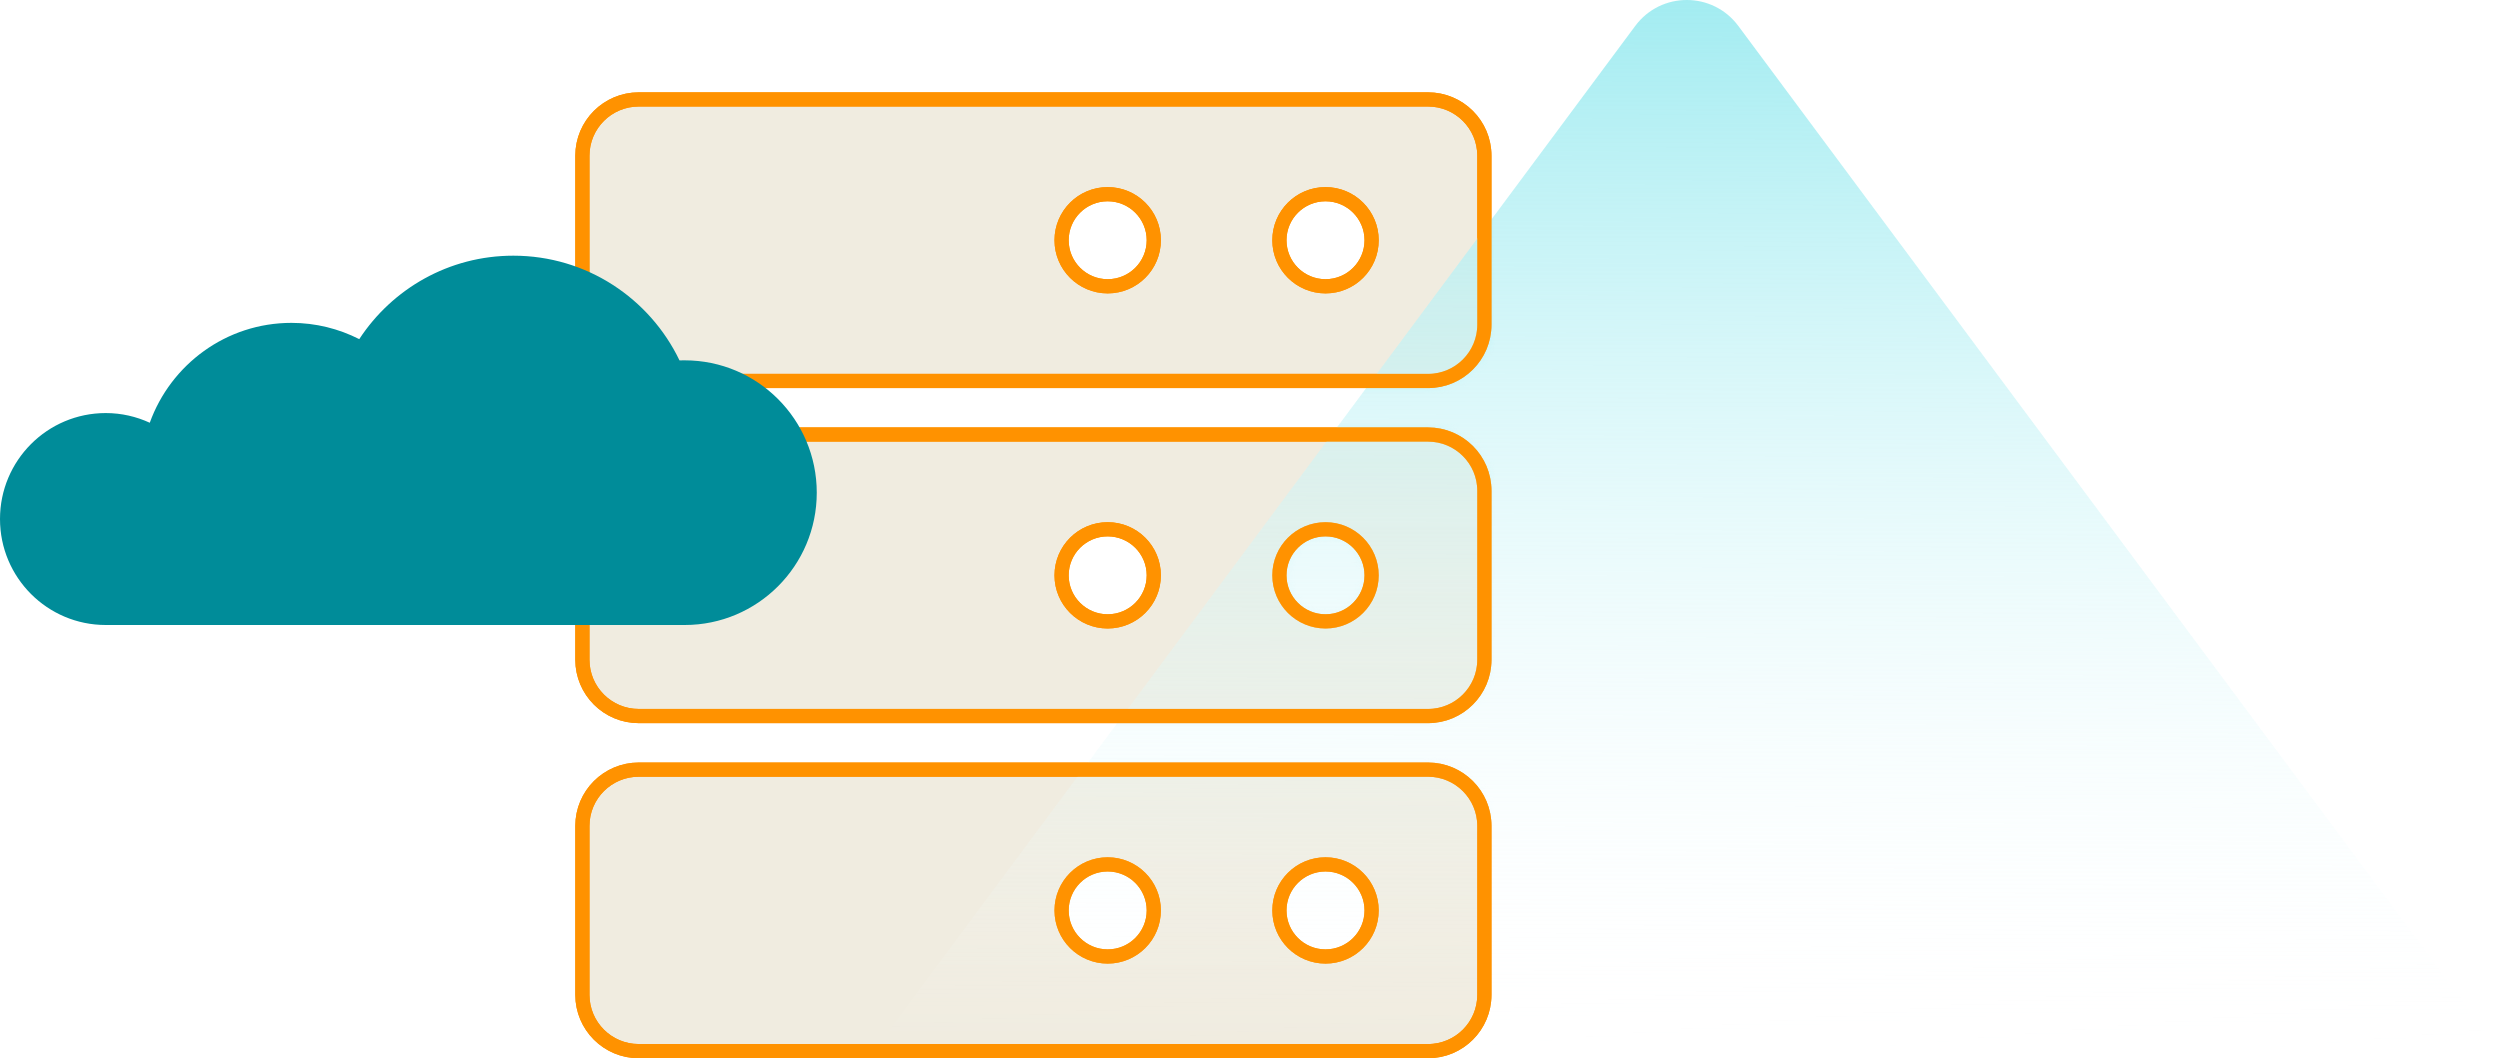
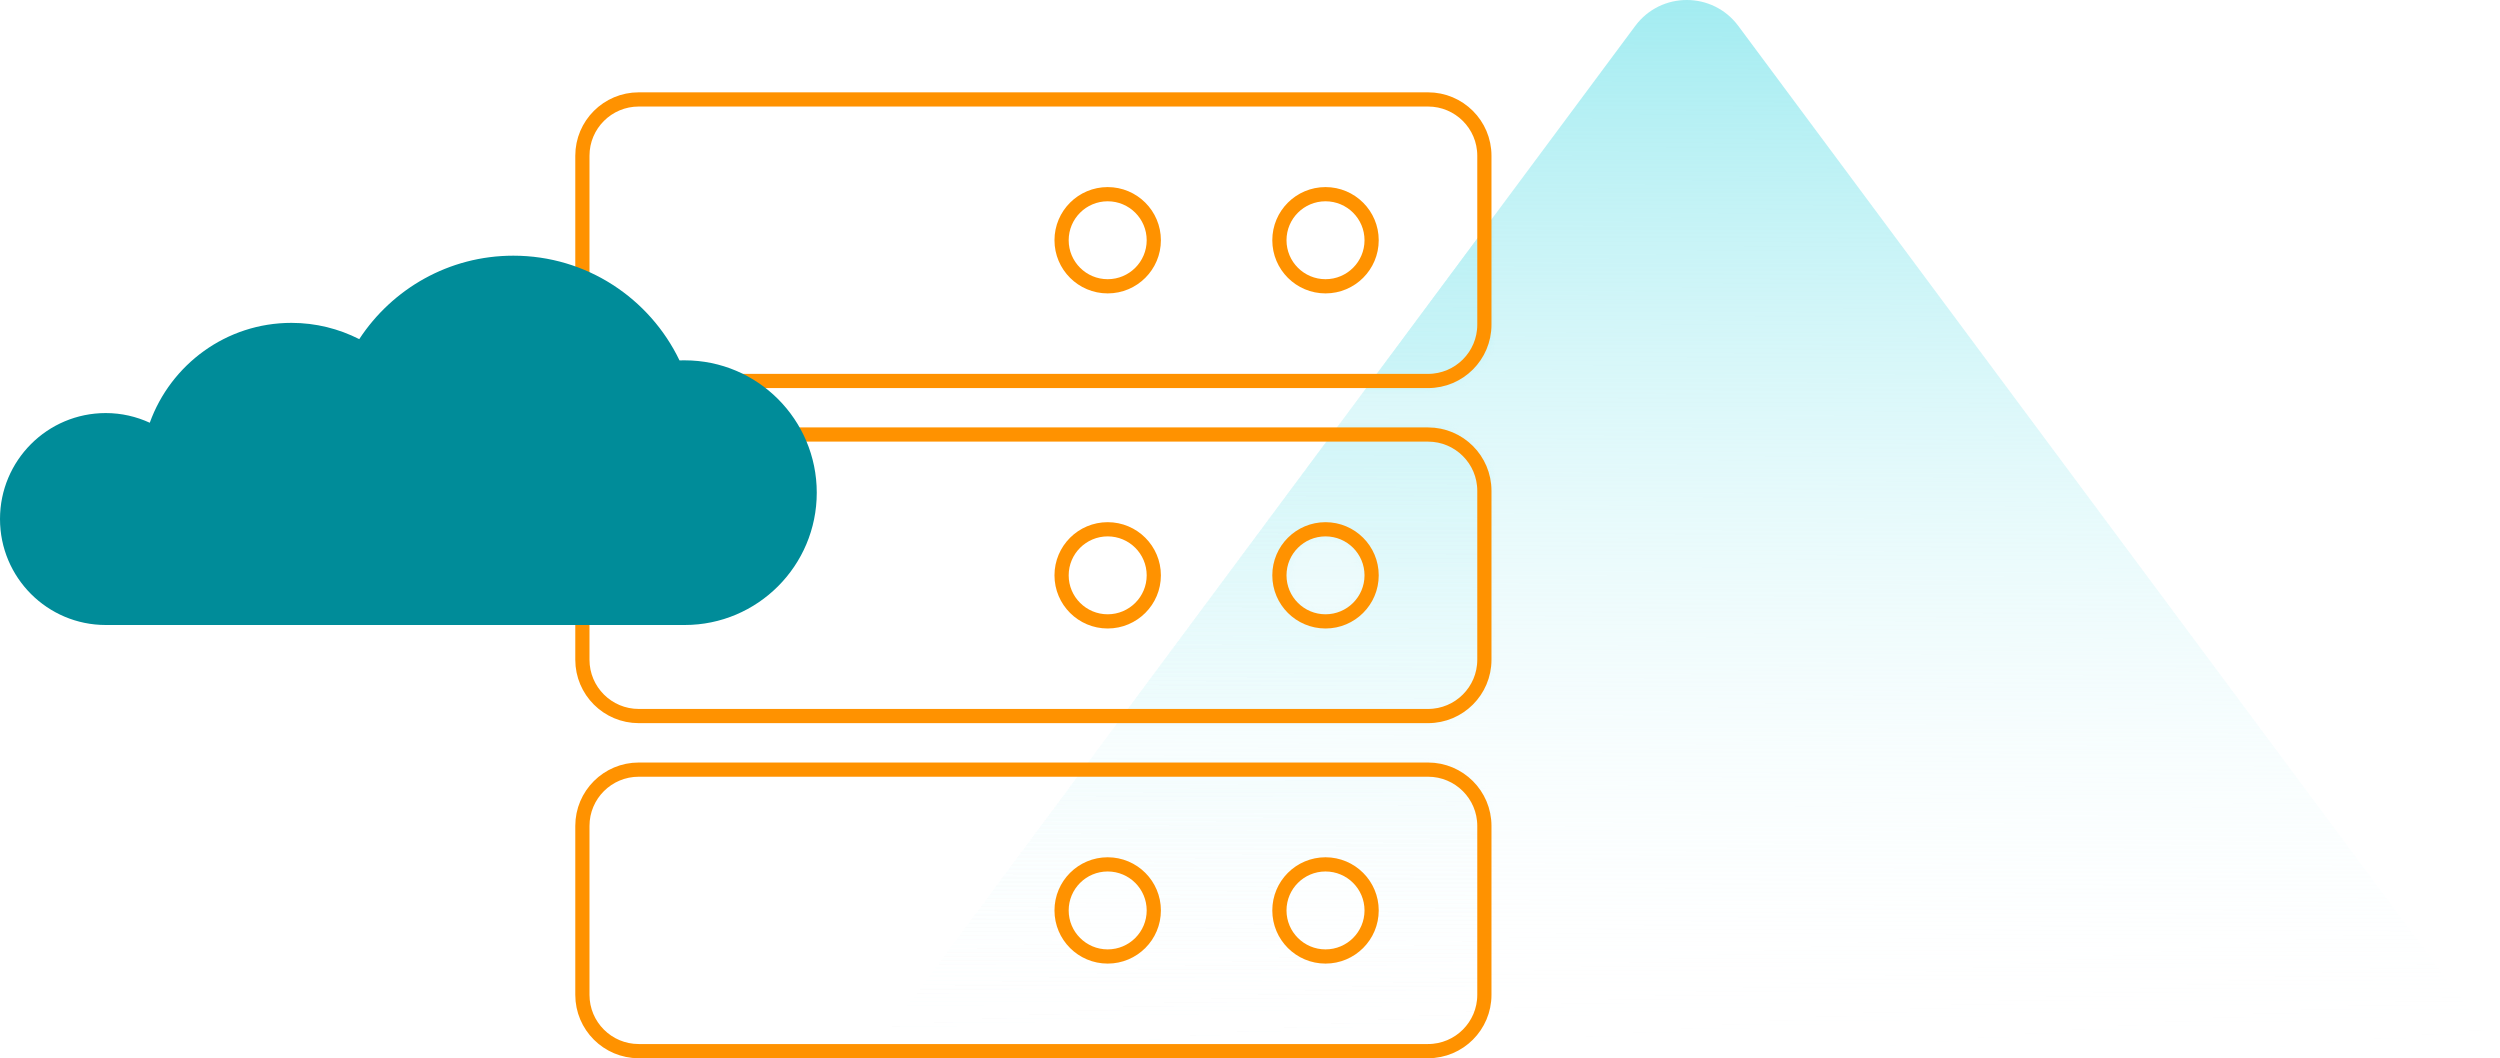
<svg xmlns="http://www.w3.org/2000/svg" width="352" height="149" viewBox="0 0 352 149" fill="none">
  <path d="M352 148L244.758 3.656C241.139 -1.219 233.858 -1.219 230.238 3.656L123 148H352Z" fill="url(#paint0_linear_2364_85087)" />
-   <path d="M201.065 14H89.935C85.549 14 82 17.551 82 21.926V45.716C82 50.097 85.555 53.642 89.935 53.642H201.065C205.451 53.642 209 50.092 209 45.716V21.926C209 17.546 205.445 14 201.065 14ZM155.962 40.311C152.377 40.311 149.47 37.407 149.47 33.826C149.47 30.245 152.377 27.341 155.962 27.341C159.547 27.341 162.454 30.245 162.454 33.826C162.454 37.407 159.547 40.311 155.962 40.311ZM186.632 40.311C183.047 40.311 180.14 37.407 180.14 33.826C180.14 30.245 183.047 27.341 186.632 27.341C190.217 27.341 193.124 30.245 193.124 33.826C193.124 37.407 190.217 40.311 186.632 40.311ZM201.065 61.181H89.935C85.549 61.181 82 64.732 82 69.108V92.892C82 97.273 85.555 100.819 89.935 100.819H201.065C205.451 100.819 209 97.268 209 92.892V69.108C209 64.727 205.445 61.181 201.065 61.181ZM155.962 87.492C152.377 87.492 149.47 84.589 149.47 81.008C149.47 77.427 152.377 74.523 155.962 74.523C159.547 74.523 162.454 77.427 162.454 81.008C162.454 84.589 159.547 87.492 155.962 87.492ZM186.632 87.492C183.047 87.492 180.14 84.589 180.14 81.008C180.14 77.427 183.047 74.523 186.632 74.523C190.217 74.523 193.124 77.427 193.124 81.008C193.124 84.589 190.217 87.492 186.632 87.492ZM201.065 108.363H89.935C85.549 108.363 82 111.913 82 116.289V140.074C82 144.455 85.555 148 89.935 148H201.065C205.451 148 209 144.449 209 140.074V116.289C209 111.908 205.445 108.363 201.065 108.363ZM155.962 134.674C152.377 134.674 149.47 131.77 149.47 128.189C149.47 124.608 152.377 121.704 155.962 121.704C159.547 121.704 162.454 124.608 162.454 128.189C162.454 131.77 159.547 134.674 155.962 134.674ZM186.632 134.674C183.047 134.674 180.14 131.77 180.14 128.189C180.14 124.608 183.047 121.704 186.632 121.704C190.217 121.704 193.124 124.608 193.124 128.189C193.124 131.77 190.217 134.674 186.632 134.674Z" fill="#F0ECE0" stroke="#FF9200" stroke-width="2" stroke-miterlimit="10" />
  <mask id="mask0_2364_85087" style="mask-type:alpha" maskUnits="userSpaceOnUse" x="81" y="13" width="129" height="136">
    <path d="M201.065 14H89.935C85.549 14 82 17.551 82 21.926V45.716C82 50.097 85.555 53.642 89.935 53.642H201.065C205.451 53.642 209 50.092 209 45.716V21.926C209 17.546 205.445 14 201.065 14ZM155.962 40.311C152.377 40.311 149.47 37.407 149.47 33.826C149.47 30.245 152.377 27.341 155.962 27.341C159.547 27.341 162.454 30.245 162.454 33.826C162.454 37.407 159.547 40.311 155.962 40.311ZM186.632 40.311C183.047 40.311 180.14 37.407 180.14 33.826C180.14 30.245 183.047 27.341 186.632 27.341C190.217 27.341 193.124 30.245 193.124 33.826C193.124 37.407 190.217 40.311 186.632 40.311ZM201.065 61.181H89.935C85.549 61.181 82 64.732 82 69.108V92.892C82 97.273 85.555 100.819 89.935 100.819H201.065C205.451 100.819 209 97.268 209 92.892V69.108C209 64.727 205.445 61.181 201.065 61.181ZM155.962 87.492C152.377 87.492 149.47 84.589 149.47 81.008C149.47 77.427 152.377 74.523 155.962 74.523C159.547 74.523 162.454 77.427 162.454 81.008C162.454 84.589 159.547 87.492 155.962 87.492ZM186.632 87.492C183.047 87.492 180.14 84.589 180.14 81.008C180.14 77.427 183.047 74.523 186.632 74.523C190.217 74.523 193.124 77.427 193.124 81.008C193.124 84.589 190.217 87.492 186.632 87.492ZM201.065 108.363H89.935C85.549 108.363 82 111.913 82 116.289V140.074C82 144.455 85.555 148 89.935 148H201.065C205.451 148 209 144.449 209 140.074V116.289C209 111.908 205.445 108.363 201.065 108.363ZM155.962 134.674C152.377 134.674 149.47 131.77 149.47 128.189C149.47 124.608 152.377 121.704 155.962 121.704C159.547 121.704 162.454 124.608 162.454 128.189C162.454 131.77 159.547 134.674 155.962 134.674ZM186.632 134.674C183.047 134.674 180.14 131.77 180.14 128.189C180.14 124.608 183.047 121.704 186.632 121.704C190.217 121.704 193.124 124.608 193.124 128.189C193.124 131.77 190.217 134.674 186.632 134.674Z" fill="#F0ECE0" stroke="#FF9200" stroke-width="2" stroke-miterlimit="10" />
  </mask>
  <g mask="url(#mask0_2364_85087)">
    <g filter="url(#filter0_f_2364_85087)">
      <path d="M352 148L244.758 3.656C241.139 -1.219 233.858 -1.219 230.238 3.656L123 148H352Z" fill="url(#paint1_linear_2364_85087)" />
    </g>
  </g>
  <path d="M201.065 14H89.935C85.549 14 82 17.551 82 21.926V45.716C82 50.097 85.555 53.642 89.935 53.642H201.065C205.451 53.642 209 50.092 209 45.716V21.926C209 17.546 205.445 14 201.065 14V14ZM155.962 40.311C152.377 40.311 149.47 37.407 149.47 33.826C149.47 30.245 152.377 27.341 155.962 27.341C159.547 27.341 162.454 30.245 162.454 33.826C162.454 37.407 159.547 40.311 155.962 40.311V40.311ZM186.632 40.311C183.047 40.311 180.14 37.407 180.14 33.826C180.14 30.245 183.047 27.341 186.632 27.341C190.217 27.341 193.124 30.245 193.124 33.826C193.124 37.407 190.217 40.311 186.632 40.311V40.311ZM201.065 61.181H89.935C85.549 61.181 82 64.732 82 69.108V92.892C82 97.273 85.555 100.819 89.935 100.819H201.065C205.451 100.819 209 97.268 209 92.892V69.108C209 64.727 205.445 61.181 201.065 61.181ZM155.962 87.492C152.377 87.492 149.47 84.589 149.47 81.008C149.47 77.427 152.377 74.523 155.962 74.523C159.547 74.523 162.454 77.427 162.454 81.008C162.454 84.589 159.547 87.492 155.962 87.492ZM186.632 87.492C183.047 87.492 180.14 84.589 180.14 81.008C180.14 77.427 183.047 74.523 186.632 74.523C190.217 74.523 193.124 77.427 193.124 81.008C193.124 84.589 190.217 87.492 186.632 87.492ZM201.065 108.363H89.935C85.549 108.363 82 111.913 82 116.289V140.074C82 144.455 85.555 148 89.935 148H201.065C205.451 148 209 144.449 209 140.074V116.289C209 111.908 205.445 108.363 201.065 108.363ZM155.962 134.674C152.377 134.674 149.47 131.77 149.47 128.189C149.47 124.608 152.377 121.704 155.962 121.704C159.547 121.704 162.454 124.608 162.454 128.189C162.454 131.77 159.547 134.674 155.962 134.674ZM186.632 134.674C183.047 134.674 180.14 131.77 180.14 128.189C180.14 124.608 183.047 121.704 186.632 121.704C190.217 121.704 193.124 124.608 193.124 128.189C193.124 131.77 190.217 134.674 186.632 134.674Z" stroke="#FF9200" stroke-width="2" stroke-miterlimit="10" />
  <path d="M96.399 50.731C96.158 50.731 95.917 50.742 95.675 50.748C91.489 42.025 82.588 36 72.279 36C63.2 36 55.217 40.672 50.583 47.75C47.711 46.294 44.472 45.46 41.038 45.46C31.844 45.46 24.039 51.329 21.088 59.523C19.198 58.654 17.102 58.159 14.891 58.159C6.667 58.159 0 64.84 0 73.08C0 81.32 6.667 88 14.891 88H96.405C106.673 88 115 79.656 115 69.368C115 59.08 106.673 50.736 96.405 50.736L96.399 50.731Z" fill="#008C99" />
  <defs>
    <filter id="filter0_f_2364_85087" x="108" y="-15" width="259" height="178" filterUnits="userSpaceOnUse" color-interpolation-filters="sRGB">
      <feFlood flood-opacity="0" result="BackgroundImageFix" />
      <feBlend mode="normal" in="SourceGraphic" in2="BackgroundImageFix" result="shape" />
      <feGaussianBlur stdDeviation="7.5" result="effect1_foregroundBlur_2364_85087" />
    </filter>
    <linearGradient id="paint0_linear_2364_85087" x1="237.519" y1="0.203" x2="237.144" y2="147.999" gradientUnits="userSpaceOnUse">
      <stop stop-color="#A3ECF1" />
      <stop offset="1" stop-color="white" stop-opacity="0" />
    </linearGradient>
    <linearGradient id="paint1_linear_2364_85087" x1="237.519" y1="0.203" x2="237.144" y2="147.999" gradientUnits="userSpaceOnUse">
      <stop stop-color="#A3ECF1" />
      <stop offset="1" stop-color="white" stop-opacity="0" />
    </linearGradient>
  </defs>
</svg>